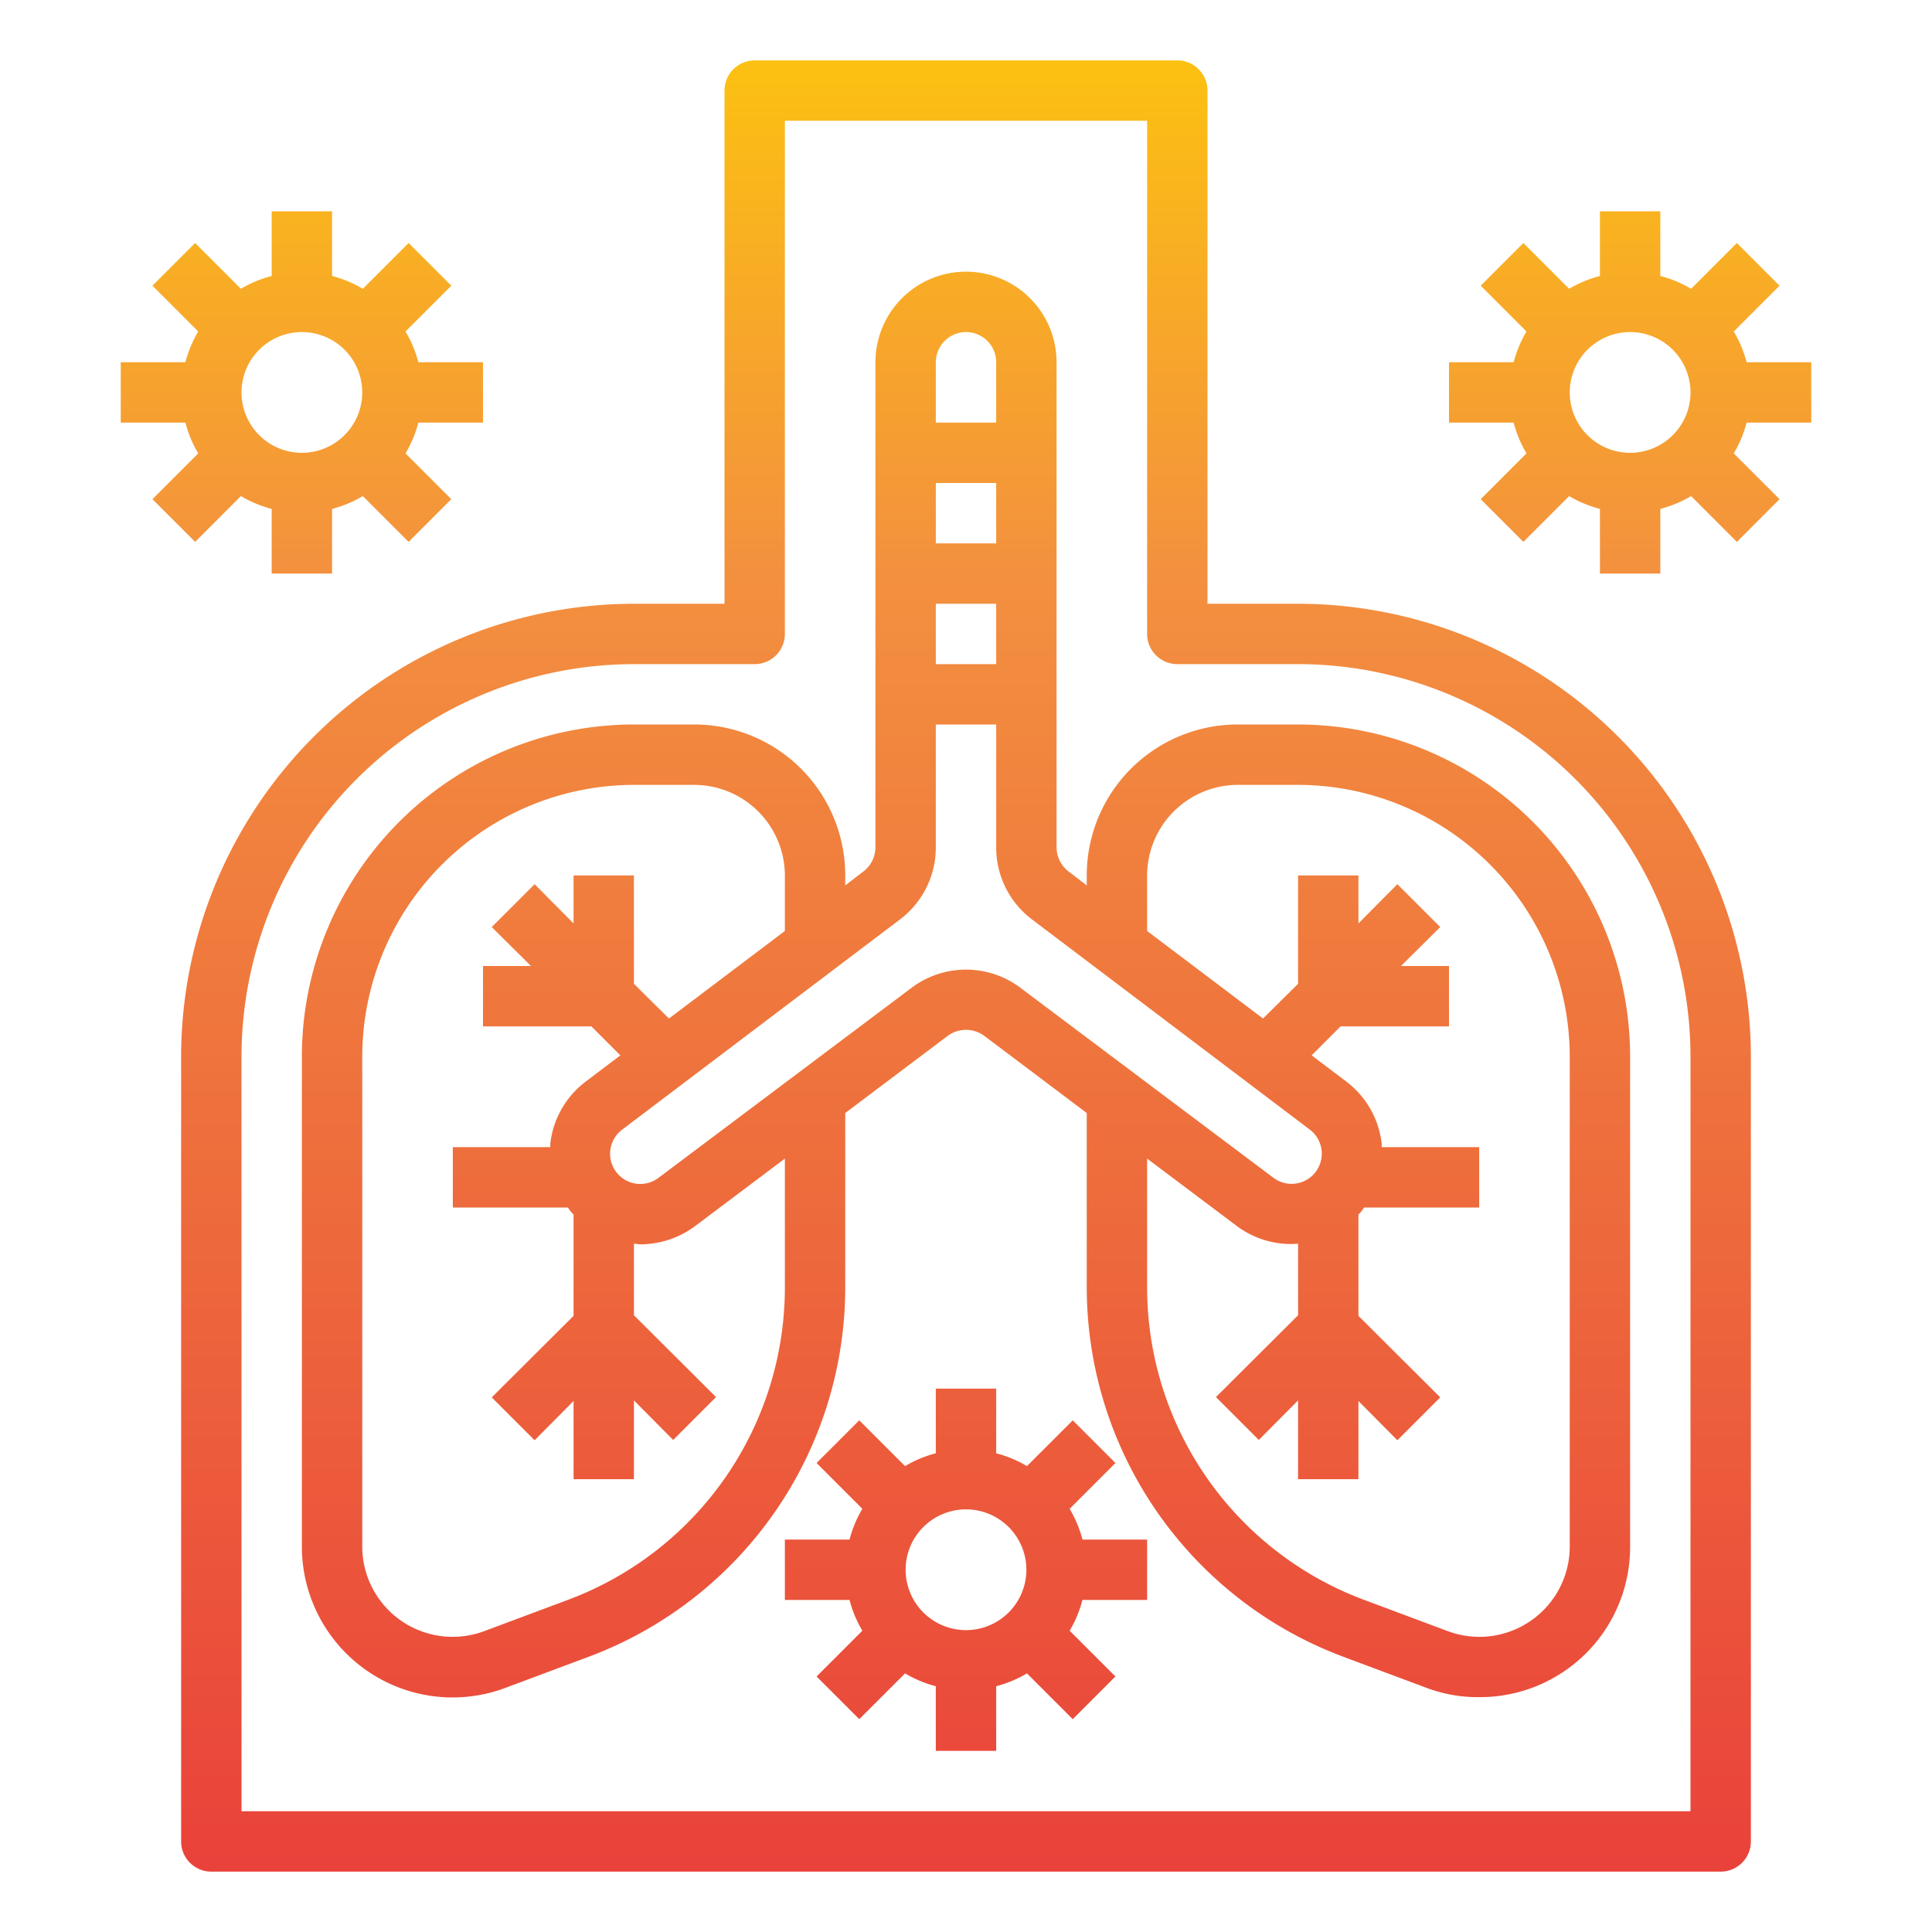
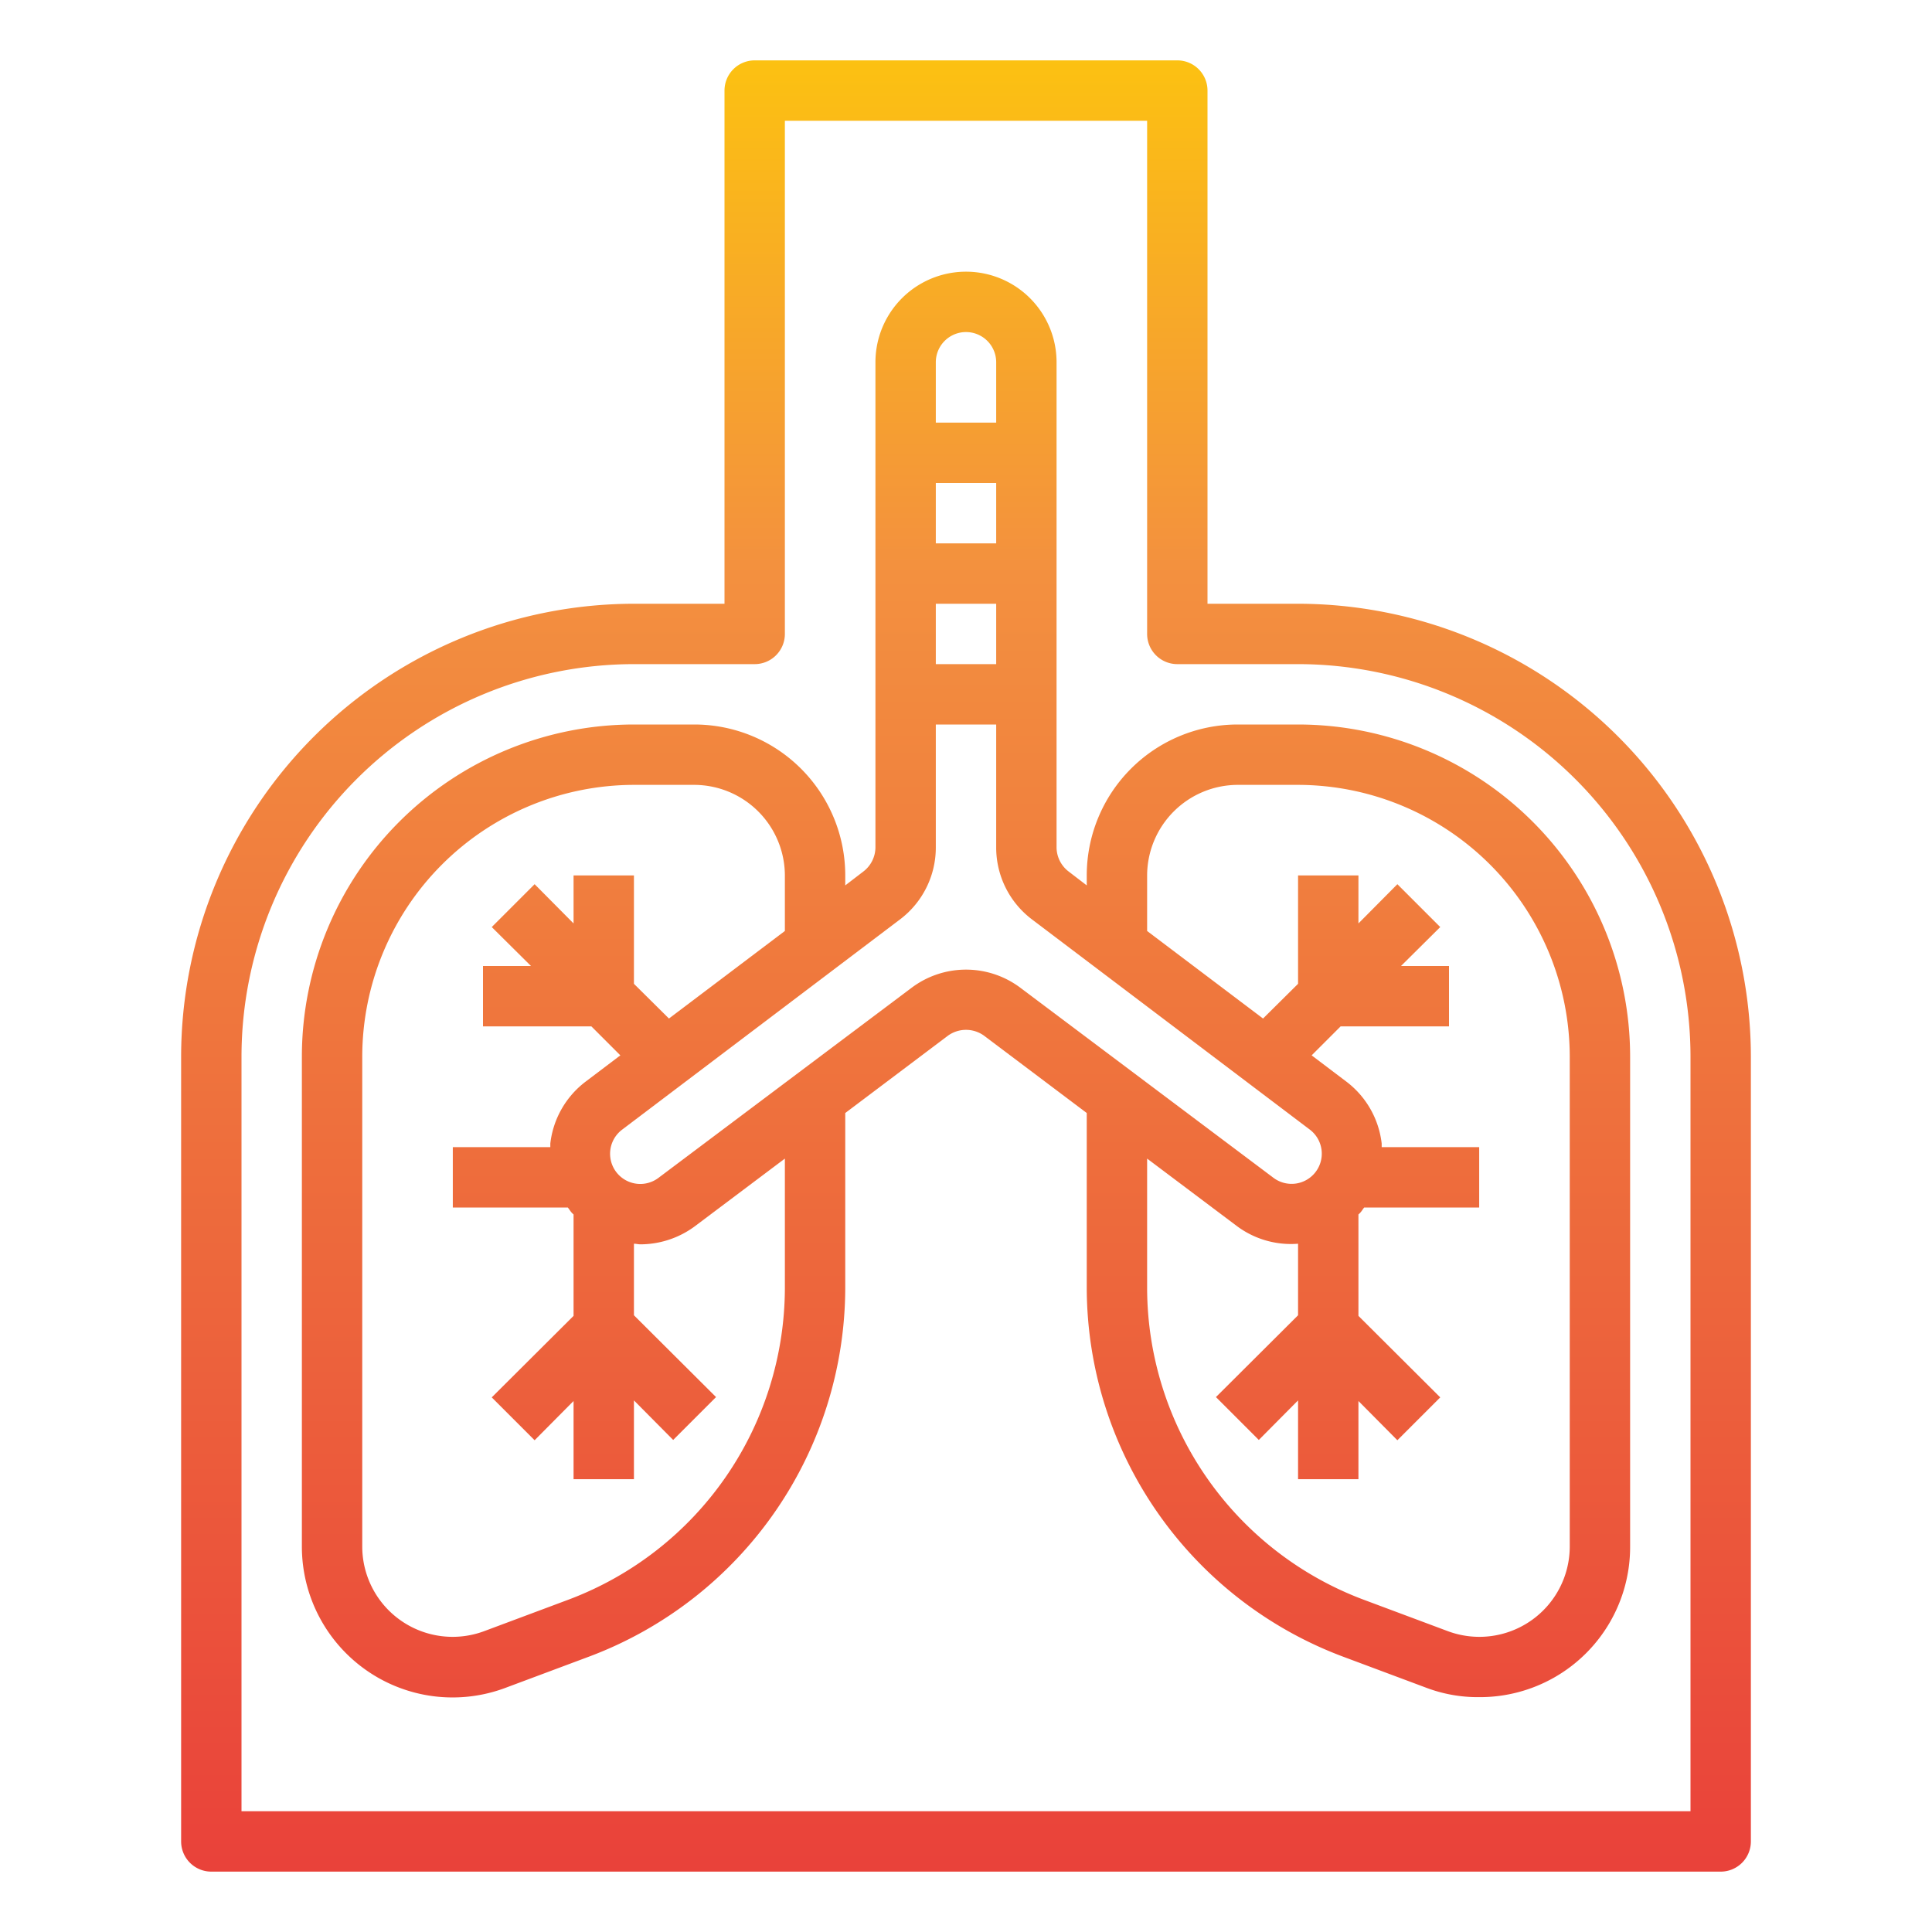
<svg xmlns="http://www.w3.org/2000/svg" xmlns:xlink="http://www.w3.org/1999/xlink" viewBox="0 0 64 64" width="512" height="512">
  <defs>
    <linearGradient id="New_Gradient_Swatch" x1="32" y1="63.889" x2="32" y2="-0.145" gradientUnits="userSpaceOnUse">
      <stop offset="0" stop-color="#e93e3a" />
      <stop offset="0.35" stop-color="#ed683c" />
      <stop offset="0.7" stop-color="#f3903f" />
      <stop offset="1" stop-color="#fdc70c" />
    </linearGradient>
    <linearGradient id="New_Gradient_Swatch-3" x1="10" y1="63.889" x2="10" y2="-0.145" xlink:href="#New_Gradient_Swatch" />
    <linearGradient id="New_Gradient_Swatch-4" x1="54" y1="63.889" x2="54" y2="-0.145" xlink:href="#New_Gradient_Swatch" />
  </defs>
  <g id="Lung-Coronavirus-Pneumonia-Anatomy-Organ">
    <path d="M43,20H40V3a1,1,0,0,0-1-1H25a1,1,0,0,0-1,1V20H21A15.018,15.018,0,0,0,6,35V61a1,1,0,0,0,1,1H57a1,1,0,0,0,1-1V35A15.018,15.018,0,0,0,43,20ZM56,60H8V35A13.012,13.012,0,0,1,21,22h4a1,1,0,0,0,1-1V4H38V21a1,1,0,0,0,1,1h4A13.012,13.012,0,0,1,56,35Z" style="fill:url(#New_Gradient_Swatch)" />
    <path d="M43,24H41a5,5,0,0,0-5,5v.33l-.6-.46a1.014,1.014,0,0,1-.4-.8V12a3,3,0,0,0-6,0V28.07a1.014,1.014,0,0,1-.4.8l-.6.46V29a5,5,0,0,0-5-5H21A11.007,11.007,0,0,0,10,35V51.23a5,5,0,0,0,2.15,4.11,4.985,4.985,0,0,0,4.6.57l2.81-1.05A13.075,13.075,0,0,0,28,42.68V36.87l3.4-2.56a1.021,1.021,0,0,1,1.2,0L36,36.87v5.81a13.075,13.075,0,0,0,8.44,12.18l2.81,1.05a4.824,4.824,0,0,0,1.75.31,4.975,4.975,0,0,0,5-4.99V35A11.007,11.007,0,0,0,43,24ZM31,12a1,1,0,0,1,2,0v2H31Zm0,4h2v2H31Zm0,4h2v2H31ZM26,42.68a11.051,11.051,0,0,1-7.14,10.3l-2.81,1.05A2.994,2.994,0,0,1,12,51.23V35a9.014,9.014,0,0,1,9-9h2a3.009,3.009,0,0,1,3,3v1.84l-3.84,2.9L21,32.59V29H19v1.59l-1.29-1.3-1.42,1.42L17.59,32H16v2h3.59l.96.96-1.15.87a3,3,0,0,0-1.17,2.05V38H15v2h3.81c.04.05.07.1.11.15a.6.6,0,0,0,.08.08v3.36l-2.71,2.7,1.42,1.42L19,46.41V49h2V46.39l1.3,1.31,1.42-1.42L21,43.57V41.2c.07,0,.14.02.22.02a3.039,3.039,0,0,0,1.8-.6L26,38.38Zm7.8-9.96a3,3,0,0,0-3.6,0l-8.39,6.3a1,1,0,0,1-1.2-1.6l9.2-6.96A2.984,2.984,0,0,0,31,28.07V24h2v4.07a2.984,2.984,0,0,0,1.19,2.39l9.2,6.96a1,1,0,0,1,.39.69,1,1,0,0,1-1.59.91ZM52,51.23a2.994,2.994,0,0,1-4.05,2.8l-2.81-1.05A11.051,11.051,0,0,1,38,42.68v-4.3l2.98,2.24A2.992,2.992,0,0,0,43,41.2v2.37l-2.72,2.71L41.7,47.7,43,46.39V49h2V46.41l1.29,1.3,1.42-1.42L45,43.59V40.23a.6.6,0,0,0,.08-.08c.04-.05.07-.1.11-.15H49V38H45.77v-.12a3,3,0,0,0-1.17-2.05l-1.15-.87.96-.96H48V32H46.41l1.3-1.29-1.42-1.42L45,30.59V29H43v3.59l-1.16,1.15L38,30.84V29a3.009,3.009,0,0,1,3-3h2a9.014,9.014,0,0,1,9,9Z" style="fill:url(#New_Gradient_Swatch)" />
-     <path d="M5.05,16.536,6.464,17.95l1.517-1.517A3.915,3.915,0,0,0,9,16.858V19h2V16.858a3.915,3.915,0,0,0,1.019-.425l1.517,1.517,1.414-1.414-1.517-1.517A3.915,3.915,0,0,0,13.858,14H16V12H13.858a3.915,3.915,0,0,0-.425-1.019L14.95,9.464,13.536,8.05,12.019,9.567A3.915,3.915,0,0,0,11,9.142V7H9V9.142a3.915,3.915,0,0,0-1.019.425L6.464,8.05,5.05,9.464l1.517,1.517A3.915,3.915,0,0,0,6.142,12H4v2H6.142a3.915,3.915,0,0,0,.425,1.019ZM10,11a2,2,0,1,1-2,2A2,2,0,0,1,10,11Z" style="fill:url(#New_Gradient_Swatch-3)" />
-     <path d="M60,14V12H57.858a3.915,3.915,0,0,0-.425-1.019L58.95,9.464,57.536,8.05,56.019,9.567A3.915,3.915,0,0,0,55,9.142V7H53V9.142a3.915,3.915,0,0,0-1.019.425L50.464,8.05,49.05,9.464l1.517,1.517A3.915,3.915,0,0,0,50.142,12H48v2h2.142a3.915,3.915,0,0,0,.425,1.019L49.05,16.536l1.414,1.414,1.517-1.517A3.915,3.915,0,0,0,53,16.858V19h2V16.858a3.915,3.915,0,0,0,1.019-.425l1.517,1.517,1.414-1.414-1.517-1.517A3.915,3.915,0,0,0,57.858,14Zm-6,1a2,2,0,1,1,2-2A2,2,0,0,1,54,15Z" style="fill:url(#New_Gradient_Swatch-4)" />
-     <path d="M35.433,49.981l1.517-1.517L35.536,47.05l-1.517,1.517A3.915,3.915,0,0,0,33,48.142V46H31v2.142a3.915,3.915,0,0,0-1.019.425L28.464,47.05,27.05,48.464l1.517,1.517A3.915,3.915,0,0,0,28.142,51H26v2h2.142a3.915,3.915,0,0,0,.425,1.019L27.05,55.536l1.414,1.414,1.517-1.517A3.915,3.915,0,0,0,31,55.858V58h2V55.858a3.915,3.915,0,0,0,1.019-.425l1.517,1.517,1.414-1.414-1.517-1.517A3.915,3.915,0,0,0,35.858,53H38V51H35.858A3.915,3.915,0,0,0,35.433,49.981ZM32,54a2,2,0,1,1,2-2A2,2,0,0,1,32,54Z" style="fill:url(#New_Gradient_Swatch)" />
  </g>
</svg>